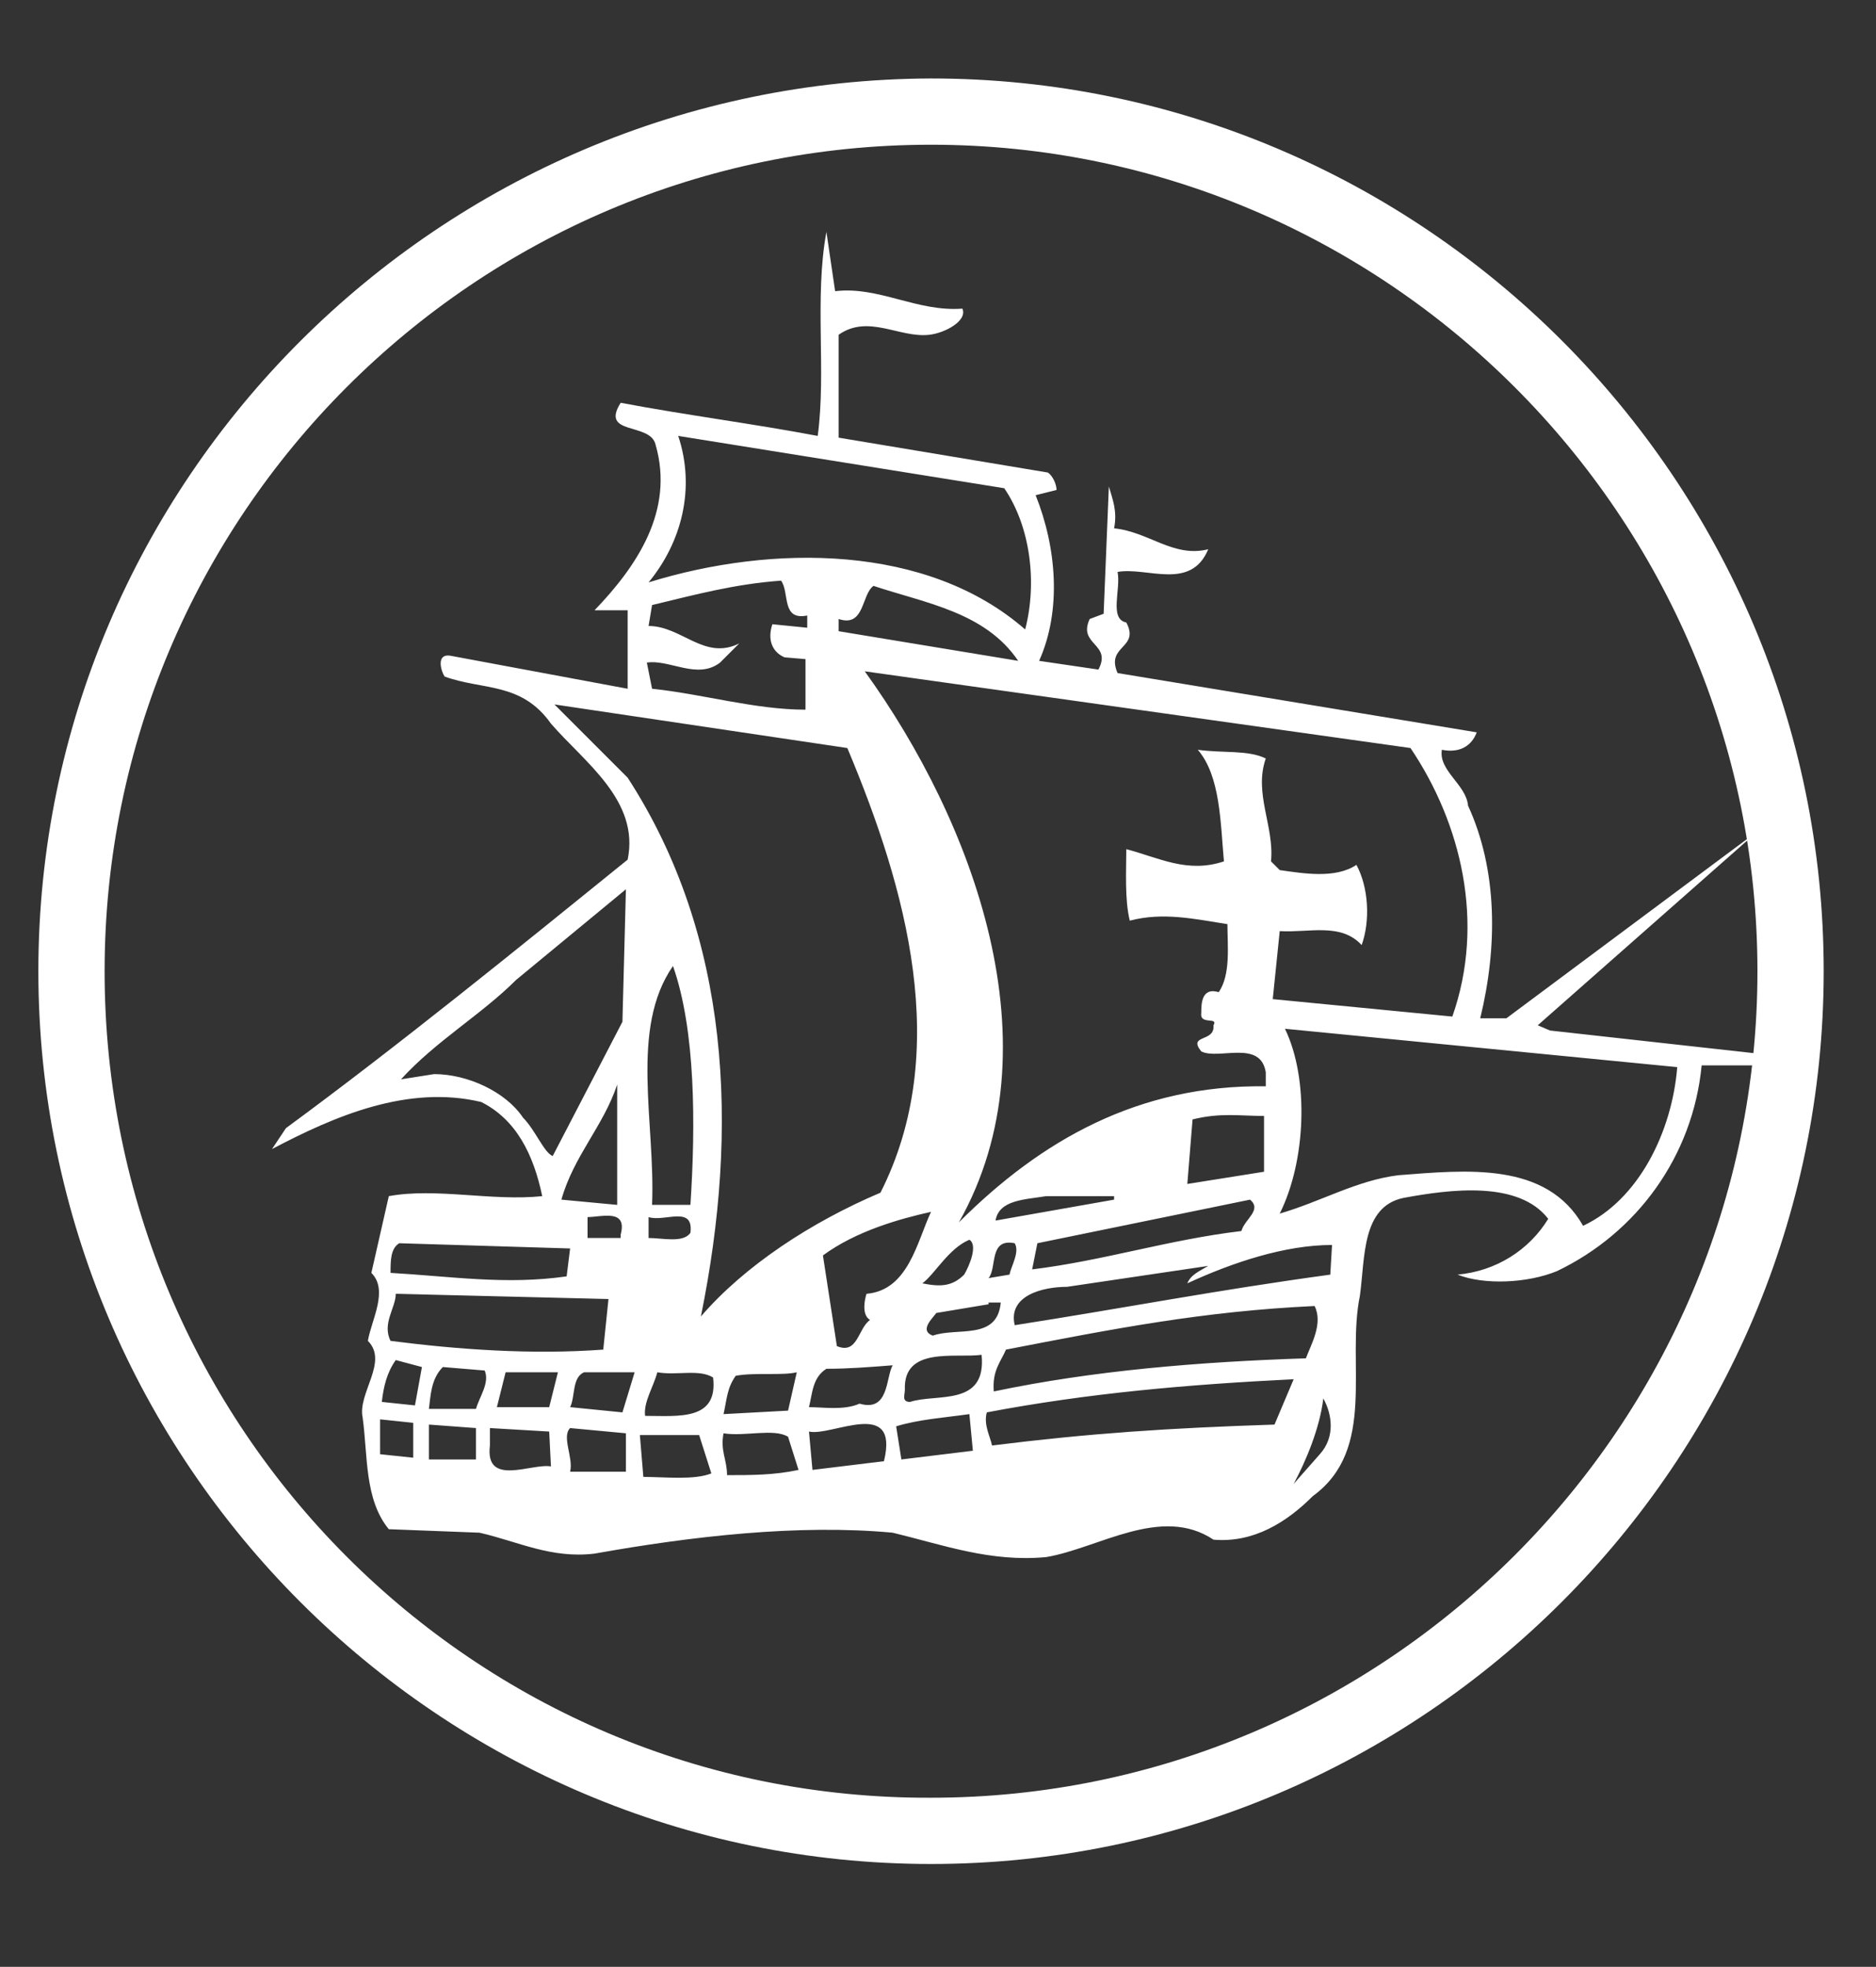
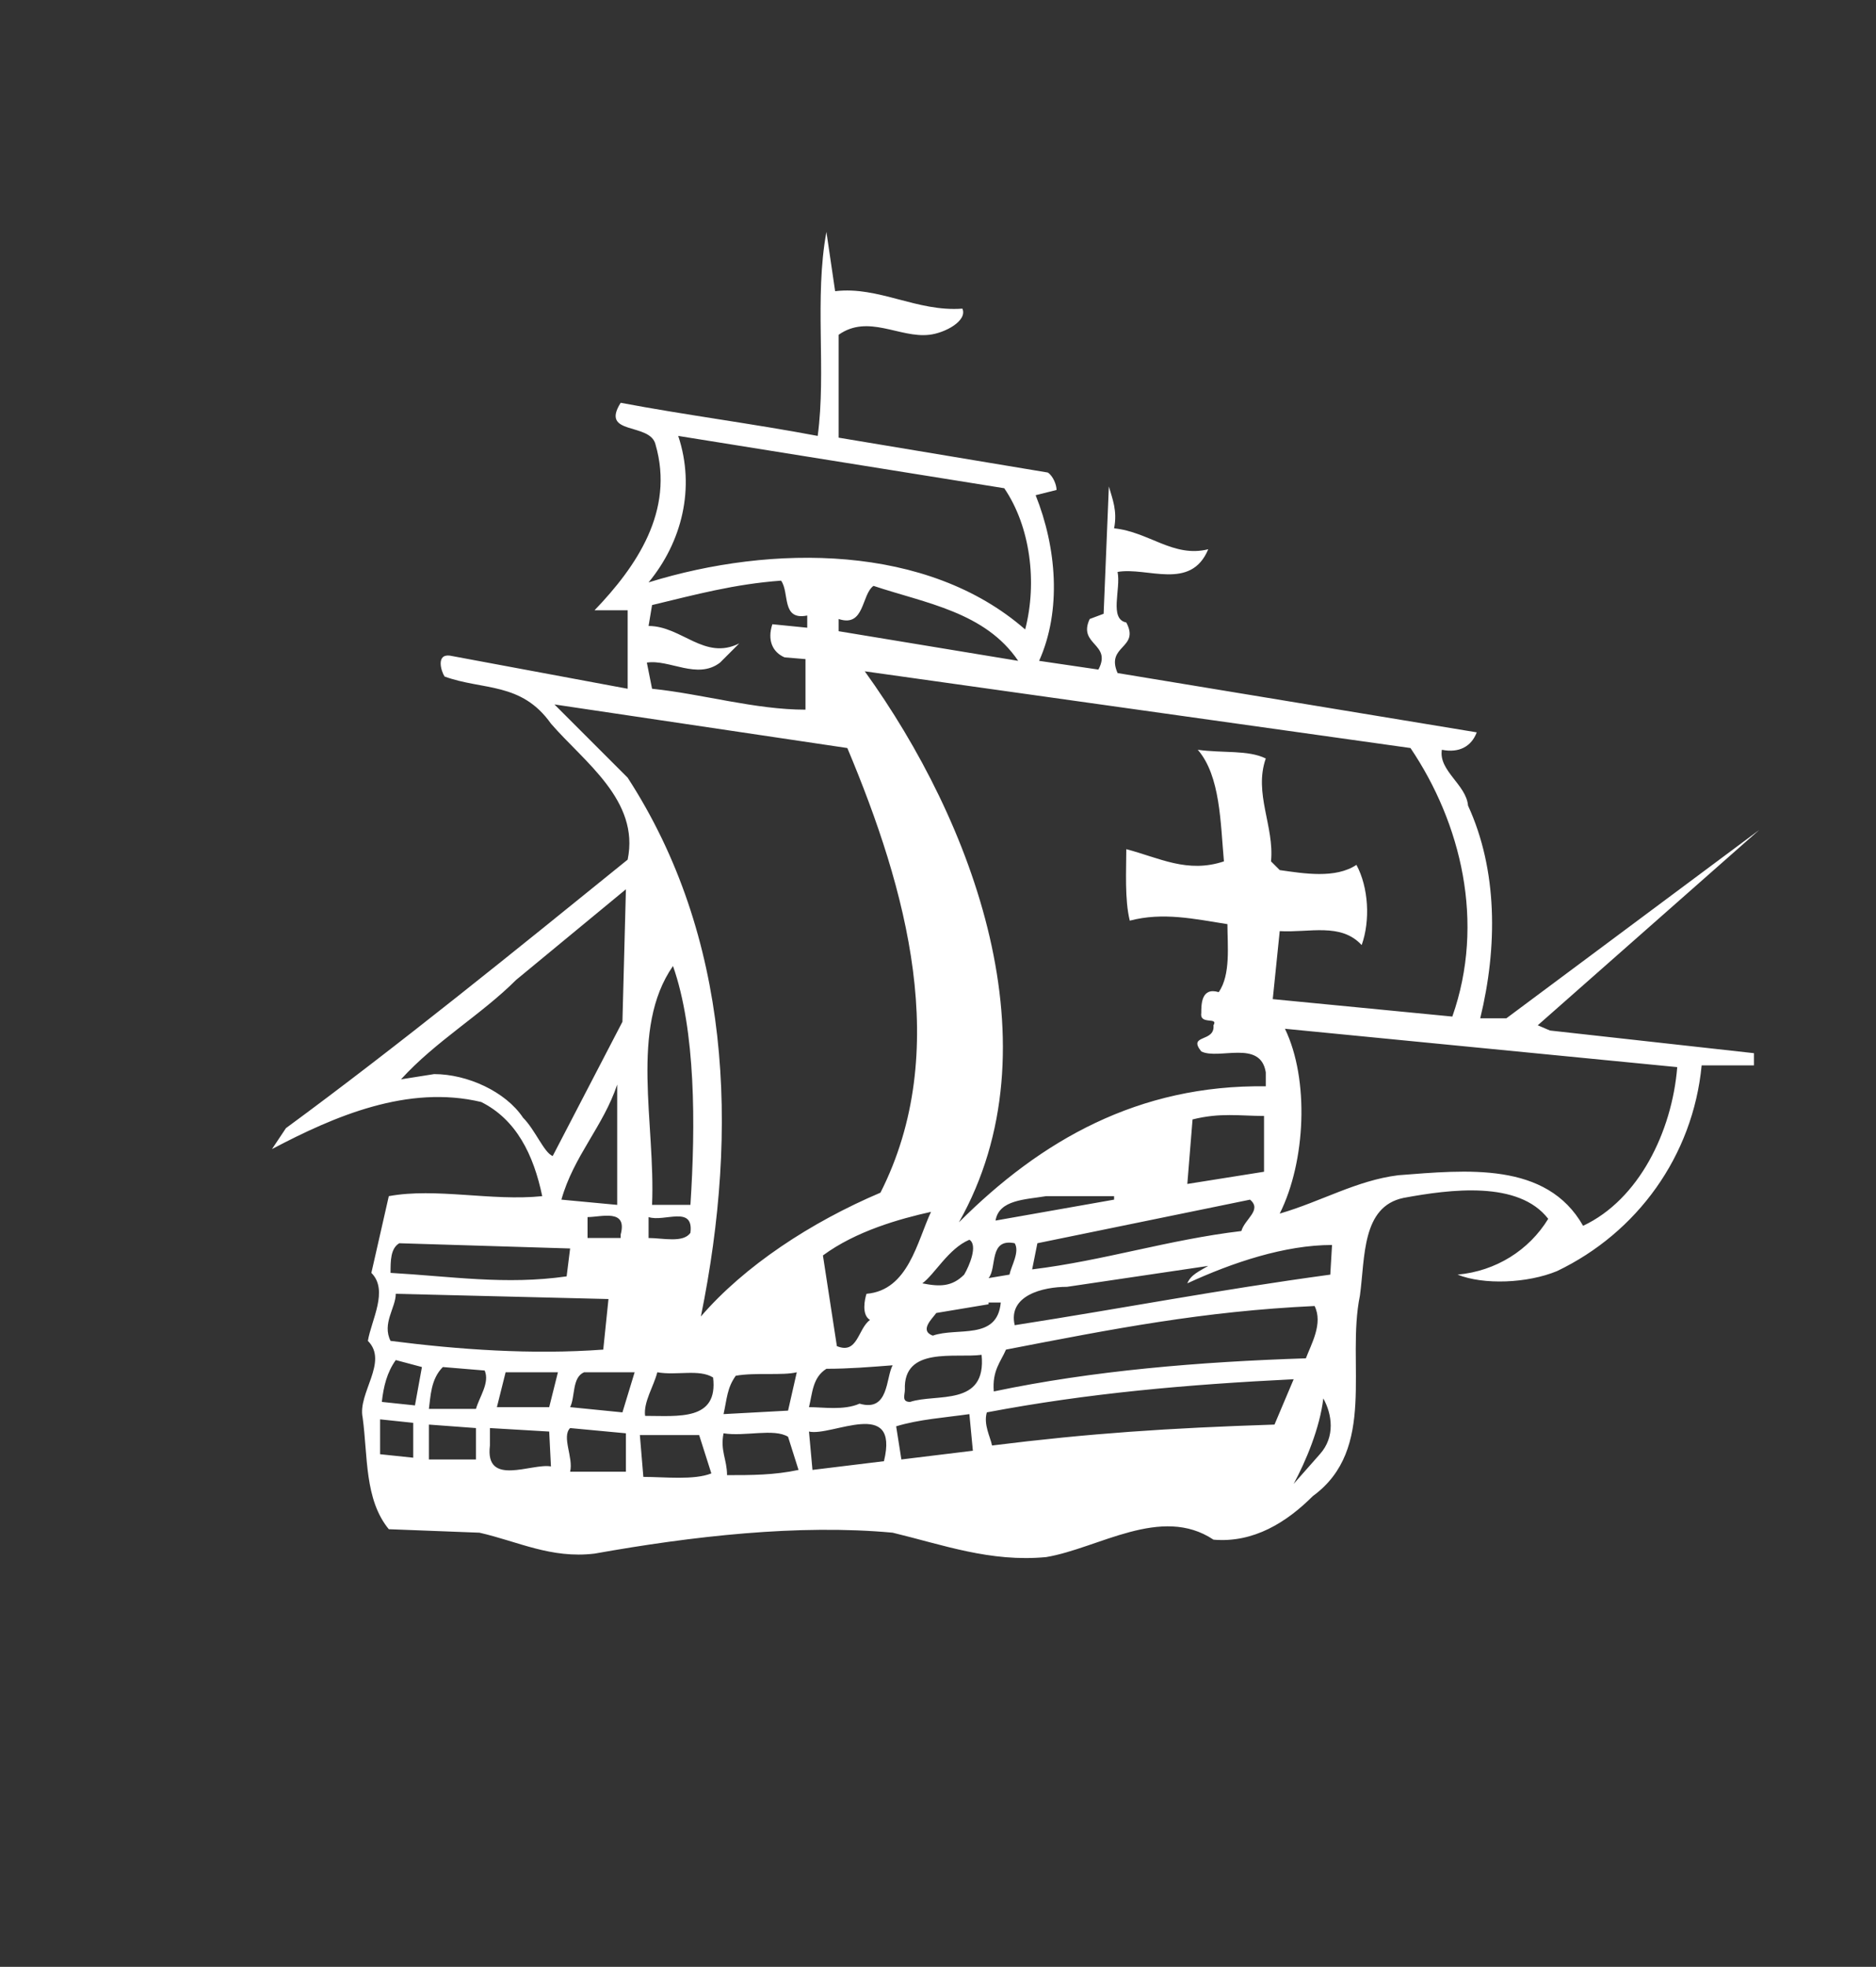
<svg xmlns="http://www.w3.org/2000/svg" version="1.1" id="Layer_1" x="0px" y="0px" viewBox="0 0 107.6 112.8" style="enable-background:new 0 0 107.6 112.8;" xml:space="preserve">
  <rect x="0" y="0" width="107.6" height="112.8" fill="#333333" stroke="none" />
  <style type="text/css">
	.st0{fill:#FFFFFF;}
</style>
  <g>
-     <path class="st0" d="M2.2,55.7c0,28.2,23,51.2,51.2,51.2c28.2,0,51.2-23,51.2-51.2c0-28.2-23-51.2-51.2-51.2   C25.2,4.6,2.2,27.5,2.2,55.7z M6,55.7C6,29.6,27.2,8.3,53.4,8.3c26.1,0,47.4,21.3,47.4,47.4c0,26.1-21.3,47.4-47.4,47.4   C27.2,103.2,6,81.9,6,55.7z" />
-   </g>
+     </g>
  <g>
    <path class="st0" d="M47.9,16.7c2.5-0.3,4.7,1.2,7.3,1c0.3,0.7-1,1.4-1.9,1.5c-1.7,0.2-3.5-1.2-5.2,0v5.9l12,2   c0.3,0.2,0.5,0.7,0.5,1l-1.2,0.3c1.2,3,1.5,6.6,0.2,9.5l3.4,0.5c0.8-1.5-1.2-1.4-0.5-2.9l0.8-0.3l0.3-7.3c0.2,0.7,0.5,1.4,0.3,2.4   c2,0.2,3.4,1.7,5.4,1.2c-1,2.4-3.5,1-5.2,1.3c0.2,1-0.5,2.7,0.5,2.9c0.8,1.5-1.2,1.3-0.5,2.9l20.6,3.4c-0.3,0.8-1,1.2-2,1   c-0.2,1.2,1.4,2,1.5,3.2c1.7,3.7,1.7,8.1,0.7,12.2h1.5l14.5-10.8L88.2,58.8l0.7,0.3l11.7,1.3v0.7h-3c-0.5,5.2-3.7,9.6-8.3,11.8   c-1.7,0.7-4.2,0.8-5.7,0.2c2.2-0.2,4.1-1.4,5.2-3.2c-1.7-2.2-5.6-1.7-8.3-1.2c-2.4,0.5-2.2,3.4-2.5,5.6c-0.8,3.9,1,8.8-2.7,11.5   c-1.5,1.5-3.4,2.7-5.7,2.5c-3-2-6.6,0.5-9.6,1c-3.2,0.3-5.9-0.7-8.8-1.4c-5.4-0.5-11.5,0.2-17.1,1.2c-2.5,0.3-4.4-0.7-6.6-1.2   l-5.2-0.2c-1.4-1.7-1.2-4.2-1.5-6.4c-0.3-1.4,1.5-3.2,0.3-4.4c0.2-1.2,1.2-2.9,0.2-3.9l1-4.4c2.7-0.5,5.9,0.3,8.8,0   c-0.5-2.4-1.5-4.4-3.5-5.4c-4.2-1-8.4,0.8-12,2.7l0.8-1.2c6.4-4.7,13.3-10.3,19.6-15.4c0.7-3.4-2.5-5.6-4.4-7.8   c-1.7-2.4-3.9-1.9-6.1-2.7c-0.2-0.3-0.5-1.3,0.3-1.2L36,39.5V35h-1.9c2.4-2.5,4.6-5.7,3.5-9.5c-0.3-1.3-3.2-0.5-2-2.4   c3.7,0.7,7.6,1.2,11.3,1.9c0.5-3.7-0.2-7.9,0.5-11.7L47.9,16.7z M47.9,18.7v-1.5l0.5,0.7L47.9,18.7z M38.9,25c1,3,0.2,6.1-1.7,8.4   c7.1-2.2,16-2.2,21.6,2.7c0.7-2.7,0.3-5.9-1.2-8.1L38.9,25z M64.3,32.3v0.2l-0.2-1.4C64.4,31.1,64.6,31.9,64.3,32.3z M44.8,33.3   c-2.7,0.2-4.9,0.8-7.4,1.4l-0.2,1.2c1.9,0,3.2,2,5.2,1L41.3,38c-1.3,1-2.9-0.2-4.2,0l0.3,1.5c2.9,0.3,5.9,1.2,8.8,1.2v-2.9L45,37.7   c-0.7-0.3-1-1-0.7-1.9l2,0.2v-0.7C44.8,35.6,45.3,34,44.8,33.3z M50.1,33.6c-0.7,0.5-0.5,2.4-2,1.9v0.7l10.3,1.7   C56.5,35.1,53.1,34.6,50.1,33.6z M37.4,37.5h-0.3v-1.2C37.4,36.3,37.6,37,37.4,37.5z M49.6,38.5C55.8,47.1,60.7,60,55,70.1   c4.7-4.7,10.3-7.9,17.6-7.8v-0.8c-0.3-1.9-2.7-0.7-3.7-1.2c-0.8-1,0.8-0.5,0.7-1.5c0.3-0.5-0.8,0-0.7-0.7c0-0.5,0-1.5,1-1.2   c0.7-1,0.5-2.7,0.5-3.9c-1.9-0.3-3.7-0.7-5.6-0.2c-0.3-1.2-0.2-2.9-0.2-4.1c1.9,0.5,3.5,1.4,5.6,0.7c-0.2-2.2-0.2-4.9-1.5-6.4   c1.4,0.2,2.9,0,3.9,0.5c-0.7,2,0.5,3.9,0.3,5.9l0.5,0.5c1.4,0.2,3.2,0.5,4.4-0.3c0.7,1.3,0.8,3.2,0.3,4.6c-1.2-1.3-3-0.7-4.7-0.8   L73,57.3l10.3,1c1.9-5.4,0.5-11.1-2.4-15.4L49.6,38.5z M31.8,40.4l4.2,4.2c5.9,9.1,6.4,20.1,4.2,30.9c2.5-2.9,6.3-5.4,10.3-7.1   c4.1-8.1,1.5-17.4-1.9-25.5L31.8,40.4z M35.7,58.6l0.2-7.6l-6.3,5.2c-2,2-4.6,3.5-6.6,5.7l1.9-0.3c1.9,0,4.1,1,5.1,2.5   c0.7,0.7,1.2,2,1.7,2.2L35.7,58.6z M38.6,55.4c-2.5,3.6-1,9-1.2,13.7h2.2C39.9,64.5,39.9,59.1,38.6,55.4z M73.7,59   c1.4,2.9,1.2,7.6-0.3,10.6c2.4-0.7,4.4-1.9,6.8-2.2c3.9-0.3,8.5-0.8,10.6,2.9c3.2-1.5,5.1-5.4,5.4-9.1L73.7,59z M35.4,69.1v-6.9   c-0.8,2.4-2.5,4.1-3.2,6.6L35.4,69.1z M72.5,64c-1.4,0-2.5-0.2-4.1,0.2l-0.3,3.7l4.4-0.7V64z M63.9,68.6H60   c-1.2,0.2-2.7,0.2-2.9,1.4l6.8-1.2V68.6z M71.7,68.8l-12.2,2.5l-0.3,1.5c4.1-0.5,7.8-1.7,12-2.2C71.4,69.9,72.4,69.4,71.7,68.8z    M47.2,72l0.8,5.2c1.2,0.5,1.2-1,1.9-1.5c-0.5-0.3-0.3-1.2-0.2-1.5c2.4-0.2,2.9-3,3.7-4.7C51.6,69.9,49.1,70.6,47.2,72z M33.7,69.8   v1.2h1.9v-0.2C36,69.3,34.5,69.8,33.7,69.8z M37.2,69.8v1.2c0.8,0,2,0.3,2.4-0.3C39.8,69.1,38.1,70.1,37.2,69.8z M55.6,71.1   c-1.2,0.5-2,2-2.7,2.5c1,0.2,1.7,0.2,2.4-0.5C55.6,72.6,56.1,71.4,55.6,71.1z M32.7,71.6l-9.8-0.3c-0.5,0.3-0.5,1-0.5,1.7   c3.5,0.2,6.6,0.7,10.1,0.2L32.7,71.6z M58.2,71.3c-1.5-0.3-1,1.4-1.5,2l1.2-0.2C58,72.6,58.5,71.8,58.2,71.3z M76.4,71.4   c-2.7,0-5.7,1-8.3,2.2c0.2-0.5,0.7-0.7,1.2-1l-8.1,1.2c-1.4,0-3.4,0.5-3,2.2c6.4-1,11.5-2,18.1-2.9L76.4,71.4z M34.9,74.5   l-12.2-0.3c0,0.8-0.8,1.7-0.3,2.7c3.9,0.5,8.1,0.8,12.2,0.5L34.9,74.5z M56.7,74.8l-3,0.5c-0.2,0.3-1,1-0.2,1.3   c1.4-0.5,3.7,0.3,3.9-1.9H56.7z M57.7,77.4c-0.3,0.7-0.8,1.2-0.7,2.4c5.7-1.2,11.8-1.7,17.9-1.9c0.3-0.8,1-2,0.5-3   C69,75.2,63.9,76.2,57.7,77.4z M51.4,76.9h-1.2c0.3-0.7,0.8-1.4,1.7-1.4C52.1,76,52.1,76.5,51.4,76.9z M51.9,79.7   c0,0.3-0.2,0.7,0.3,0.7c1.5-0.5,4.4,0.3,4.1-2.7C54.8,77.9,51.8,77.2,51.9,79.7z M24.2,78.4L22.7,78c-0.5,0.7-0.7,1.5-0.8,2.4   l1.9,0.2L24.2,78.4z M47.4,78.5c-0.8,0.5-0.8,1.4-1,2.2c0.8,0,2,0.2,2.9-0.2c1.7,0.5,1.5-1.5,1.9-2.2   C49.9,78.4,48.7,78.5,47.4,78.5z M25.4,78.4c-0.7,0.7-0.7,1.7-0.8,2.4h2.7c0.2-0.7,0.8-1.5,0.5-2.2L25.4,78.4z M32,78.7h-3l-0.5,2   h3L32,78.7z M36.4,78.7h-2.9c-0.7,0.3-0.5,1.4-0.8,2l3,0.3L36.4,78.7z M45.7,78.7c-0.8,0.2-2.4,0-3.5,0.2c-0.5,0.7-0.5,1.3-0.7,2.2   l3.7-0.2L45.7,78.7z M37.7,78.7c-0.2,0.8-0.8,1.7-0.7,2.5c1.9,0,4.2,0.3,3.9-2.2C40.1,78.5,38.8,78.9,37.7,78.7z M74.2,79.1   c-6.1,0.3-11.8,0.8-17.6,1.9c-0.2,0.7,0.2,1.4,0.3,1.9c5.6-0.7,10.1-1,16.2-1.2L74.2,79.1z M75.9,80.2c-0.2,1.7-1,3.6-1.7,4.9   l1.5-1.7C76.6,82.4,76.4,81.1,75.9,80.2z M55.6,81.1c-1.4,0.2-2.9,0.3-4.2,0.7l0.3,1.9l4.1-0.5L55.6,81.1z M23.7,81.6l-1.9-0.2v2   l1.9,0.2V81.6z M27.3,81.9l-2.7-0.2v2h2.7V81.9z M46.4,82.1l0.2,2.2l4.1-0.5C51.6,80.1,47.7,82.4,46.4,82.1z M31.5,82.1l-3.4-0.2v1   c-0.3,2.4,2.4,1,3.5,1.2L31.5,82.1z M32.7,81.9c-0.5,0.5,0.2,1.7,0,2.5h3.2c0-0.5,0-1.5,0-2.2L32.7,81.9z M45.2,82.4   c-0.8-0.5-2.5,0-3.7-0.2c-0.2,1,0.2,1.5,0.2,2.4c1.4,0,2.7,0,4.1-0.3L45.2,82.4z M40.1,82.3h-3.4l0.2,2.4c1.2,0,2.9,0.2,3.9-0.2   L40.1,82.3z" />
  </g>
</svg>